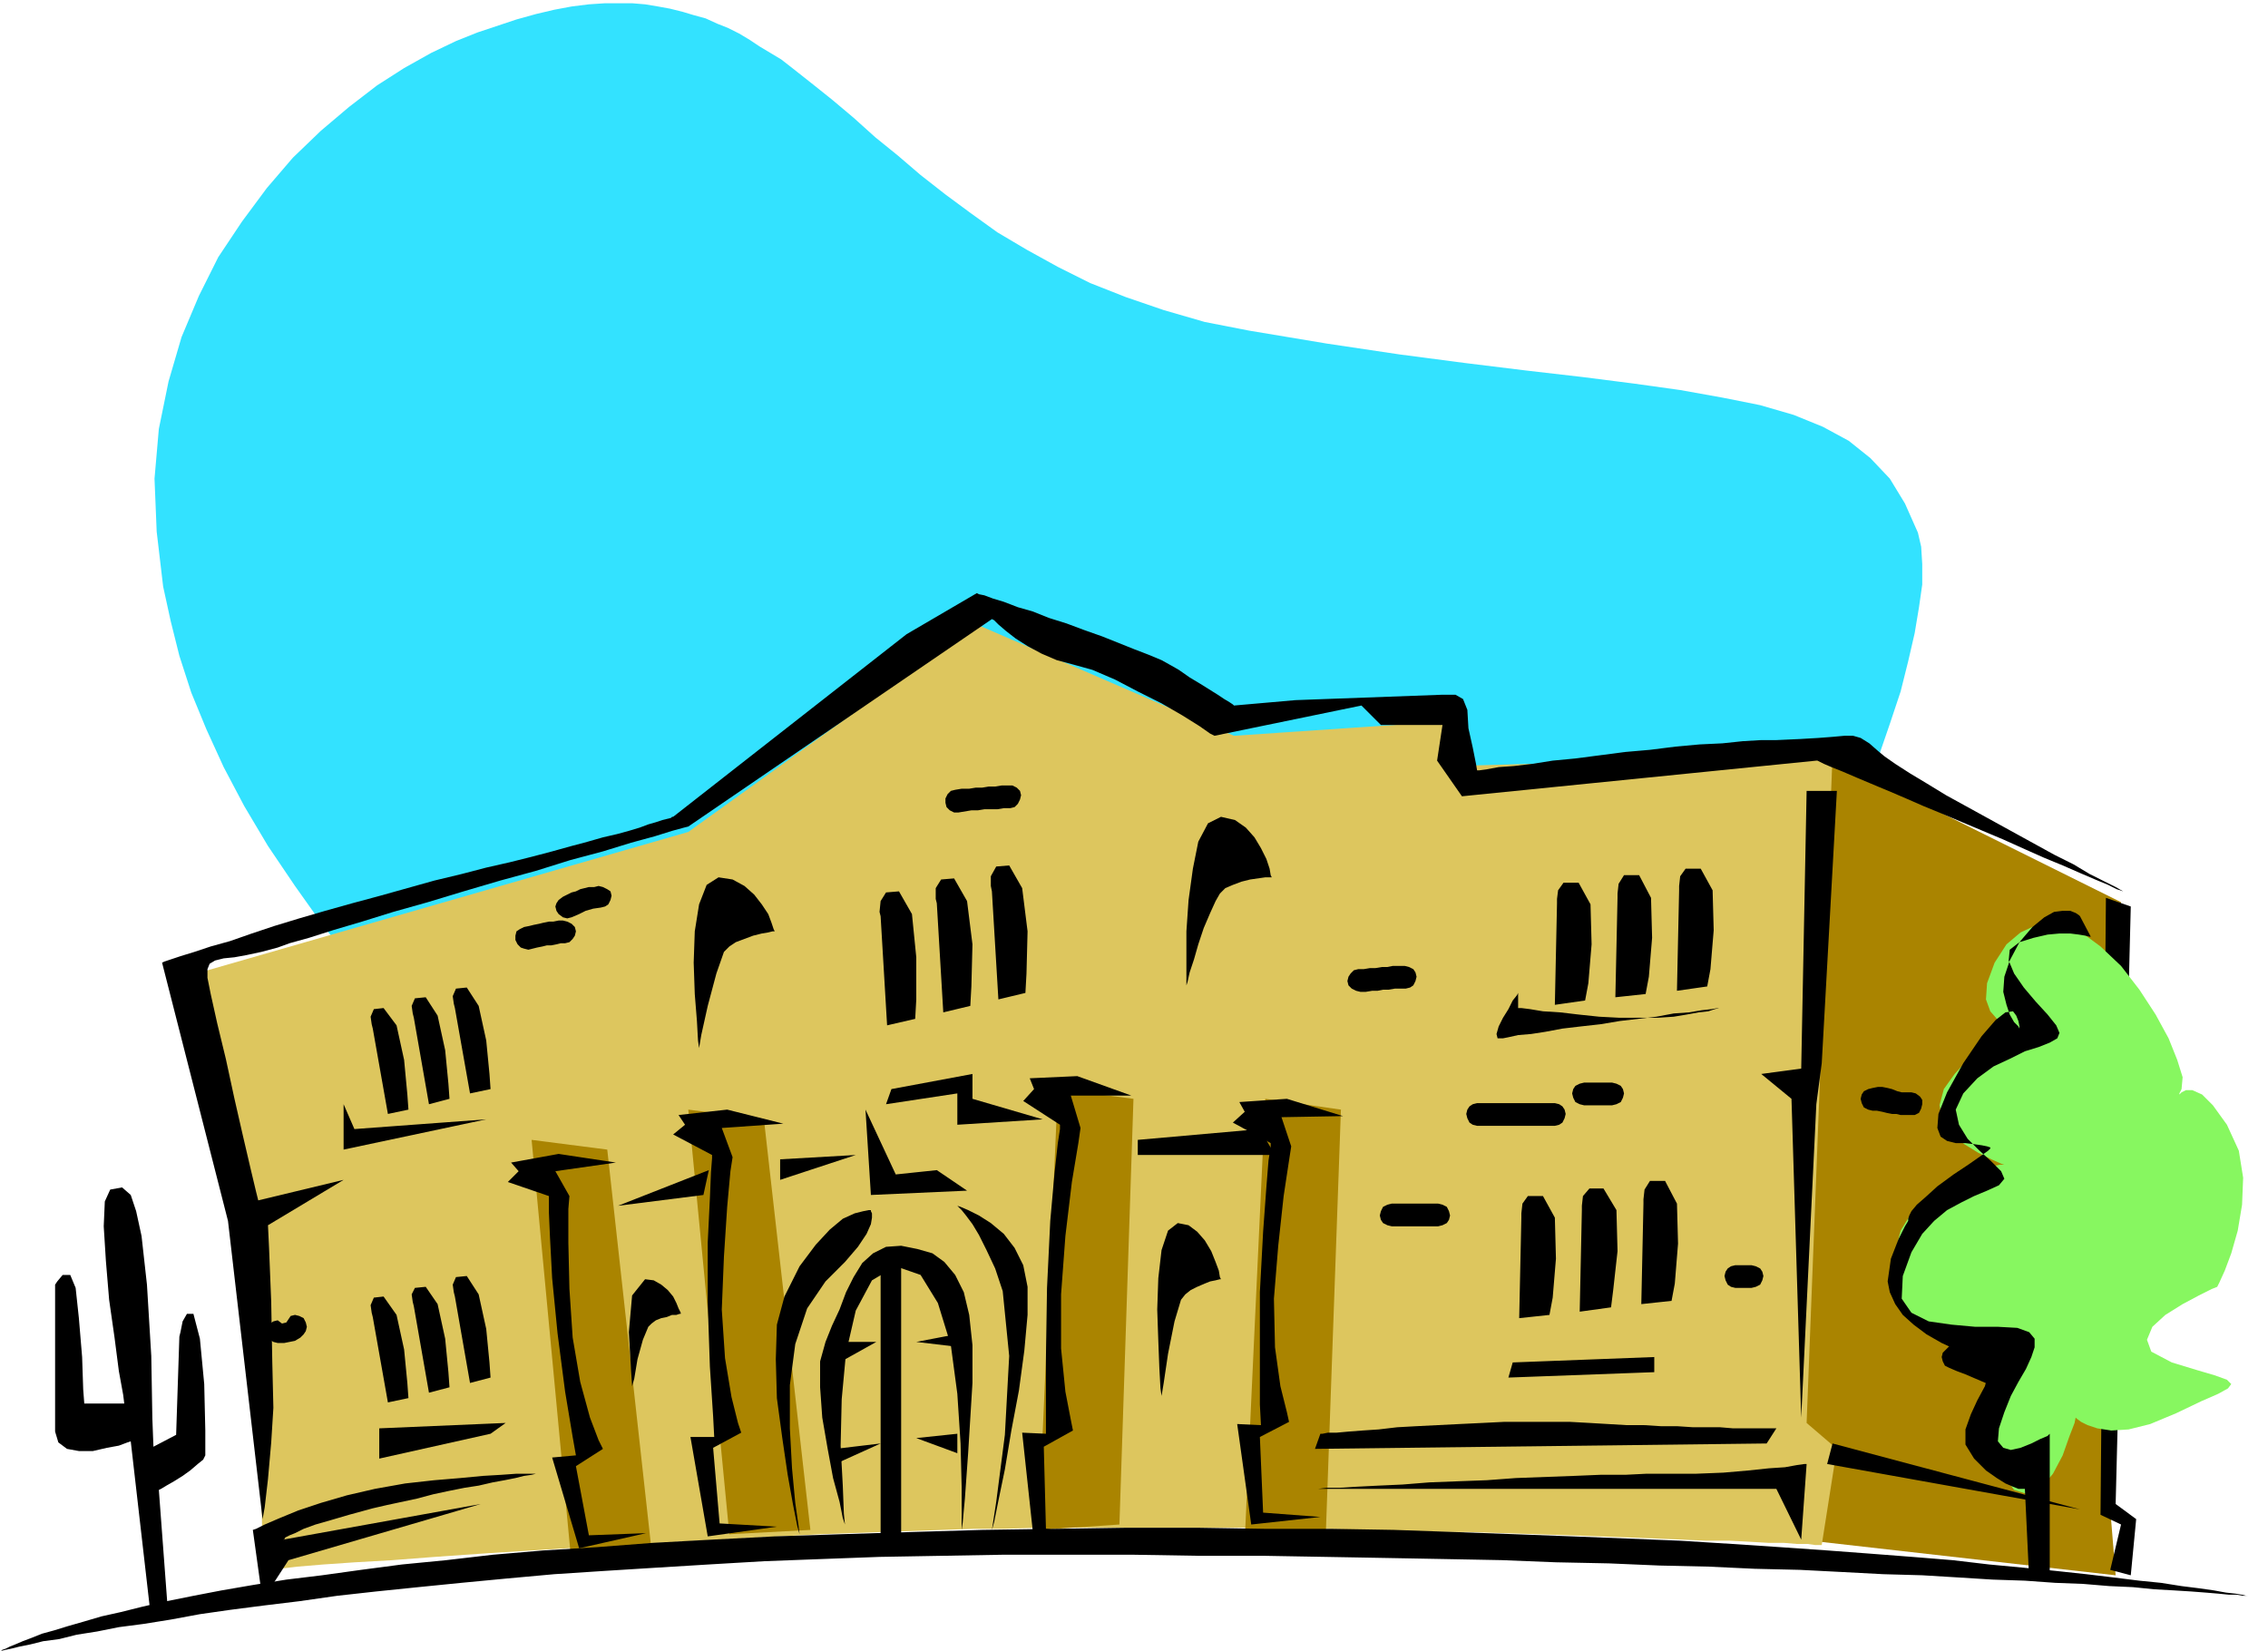
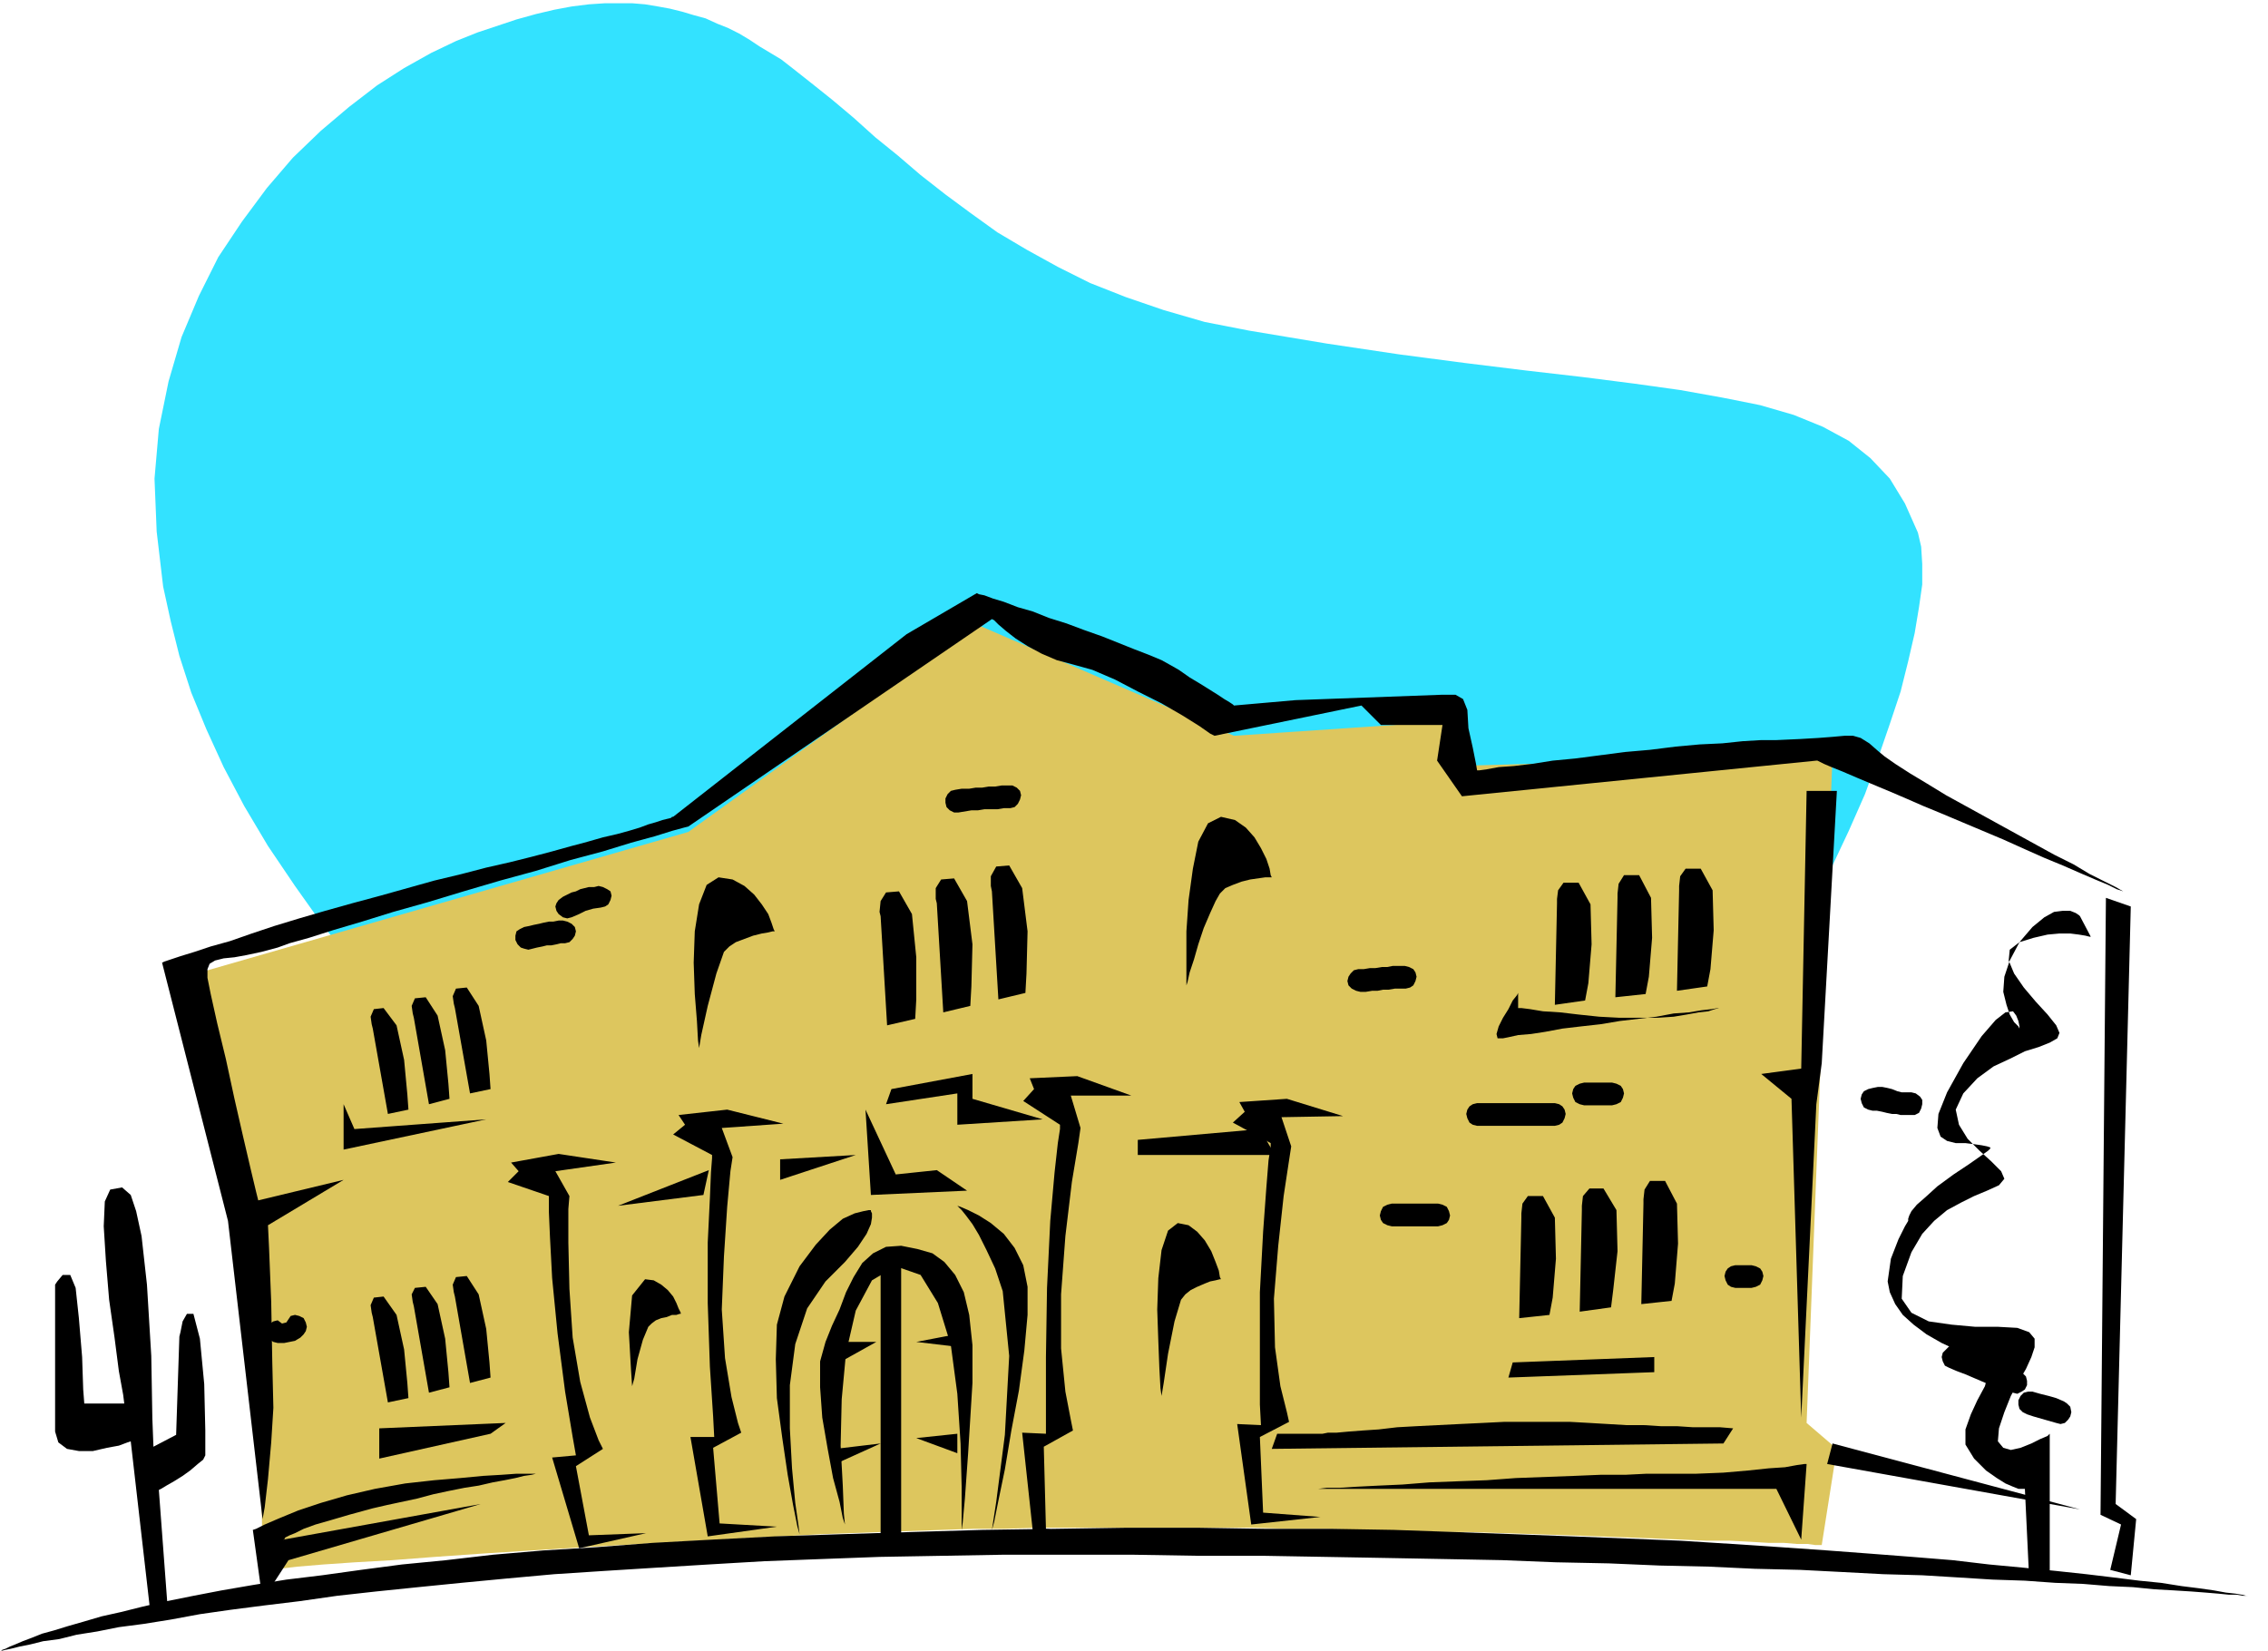
<svg xmlns="http://www.w3.org/2000/svg" fill-rule="evenodd" height="1.528in" preserveAspectRatio="none" stroke-linecap="round" viewBox="0 0 2099 1528" width="2.099in">
  <style>.pen1{stroke:none}.brush3{fill:#aa8400}.brush5{fill:#000}</style>
  <path class="pen1" style="fill:#33e2ff" d="m151 543-6-51-2-49 4-46 9-44 12-41 16-38 18-36 22-33 23-31 24-28 26-25 26-22 26-20 25-16 25-14 23-11 20-8 18-6 18-6 18-5 17-4 16-3 16-2 15-1h25l12 1 12 2 11 2 12 3 10 3 11 3 11 5 10 4 10 5 10 6 9 6 10 6 10 6 9 7 19 15 20 16 19 16 20 18 21 17 21 18 23 18 23 17 25 18 27 16 29 16 30 15 33 13 35 12 38 11 41 8 72 12 67 10 61 8 57 7 52 6 47 6 43 6 39 7 35 7 31 9 27 11 24 13 20 16 18 19 14 23 12 27 3 13 1 16v19l-3 21-4 24-6 26-7 28-10 30-11 32-12 33-15 34-16 34-17 36-20 36-20 36-23 36-23 36-26 35-26 34-29 34-29 33-31 31-33 29-34 28-35 26-36 23-38 21-39 18-40 15-41 12-43 9-44 5-27 1h-28l-27-2-29-3-29-6-29-6-29-9-30-10-31-12-30-14-32-16-31-18-32-20-32-22-33-25-33-26-52-44-47-43-44-42-41-41-37-41-34-40-31-39-27-38-25-37-22-37-19-36-16-35-14-34-11-34-8-32-7-32z" />
-   <path class="pen1 brush3" d="m1681 695-14 730 291 33-5-61 10-562-282-140z" />
  <path class="pen1" style="fill:#ddc65e" d="m243 1453-4-319-71-229 469-135 267-192 238 103 207-14-5 42 352-10-24 618 28 24-14 89h-6l-7-1h-10l-12-1h-14l-17-1-19-1h-21l-23-1-24-1-26-1-27-1-29-1-29-1-31-1-31-1h-33l-33-1-33-1-34-1h-34l-34-1H961l-31 1h-29l-29 1-57 2-56 2-56 3-56 3-54 3-52 3-49 3-47 3-43 3-39 3-35 2-29 2-24 2-17 2-11 1h-4z" />
-   <path class="pen1 brush3" d="m562 1064-70-9 37 393 75-4-42-380zm145-28-70-9 38 393 75-4-43-380zm342-19-70-9-18 408 75-5 13-394zm192 10-70-10-19 408 75-5 14-393z" />
-   <path class="pen1 brush5" d="m243 1406-32-276-61-239 2-1 6-2 9-3 13-4 15-5 18-5 20-7 21-7 23-7 24-7 25-7 26-7 25-7 25-7 25-6 23-6 22-5 20-5 19-5 18-5 15-4 14-4 13-3 11-3 10-3 8-3 7-2 6-2 4-1 4-1 1-1h1l216-169 65-38 2 1 5 1 8 3 10 3 13 5 14 4 15 6 16 5 16 6 17 6 15 6 15 6 13 5 12 5 9 5 7 4 10 7 10 6 8 5 8 5 6 4 5 3 3 2 1 1 57-5 136-5h12l7 4 4 10 1 17 4 18 3 15 1 6h2l7-1 11-2 14-1 17-2 19-3 21-2 23-3 23-3 23-2 24-3 22-2 21-1 19-2 17-1h14l22-1 17-1 13-1 11-1h8l7 2 8 5 8 7 6 5 10 7 14 9 15 9 18 11 20 11 20 11 20 11 20 11 20 11 18 9 15 9 14 7 10 5 7 4 2 1-2-1-6-2-8-4-12-5-14-6-16-7-17-7-18-8-20-9-19-8-19-8-19-8-17-7-16-7-14-6-12-5-19-8-14-6-10-4-7-3-4-2-2-1h-1l-328 33-23-33 5-33h-57l-18-18-136 28-4-2-10-7-16-10-19-11-22-11-21-11-21-9-18-5-15-4-14-6-13-7-11-7-9-7-7-6-4-4-2-1-281 192-4 1-11 3-16 5-22 6-26 8-30 8-32 10-33 9-34 10-33 10-32 9-29 9-27 8-22 7-18 5-11 4-15 4-14 3-11 2-10 1-8 2-5 3-2 5v8l3 15 6 27 8 33 8 37 8 35 7 30 5 21 2 8 79-19-70 42 1 21 2 50 1 56 1 42-2 32-3 34-3 26-2 11zm0 75-9-65 3-1 8-4 14-6 17-7 21-7 24-7 26-6 28-5 27-3 24-2 21-2 17-1 14-1h19-1l-4 1-7 1-8 2-10 2-11 2-13 3-13 2-15 3-14 3-15 4-14 3-14 3-13 3-11 3-11 3-17 5-14 4-11 4-8 4-5 2-4 2-1 2h-1l183-33-178 52-24 37zm979-154h2l5-1h8l11-1 13-1 15-1 17-2 18-1 20-1 20-1 21-1 20-1h61l18 1 17 1 17 1h16l16 1h15l15 1h25l12 1h40l-9 14-418 5 5-14zm-5 51h3l8-1h12l16-1 20-1 22-1 25-2 26-1 27-1 27-2 27-1 27-1 24-1h23l20-1h46l25-1 23-2 19-2 15-1 11-2 7-1h2l-5 70-23-47h-427zm479-42 229 61-234-42 5-19z" />
+   <path class="pen1 brush5" d="m243 1406-32-276-61-239 2-1 6-2 9-3 13-4 15-5 18-5 20-7 21-7 23-7 24-7 25-7 26-7 25-7 25-7 25-6 23-6 22-5 20-5 19-5 18-5 15-4 14-4 13-3 11-3 10-3 8-3 7-2 6-2 4-1 4-1 1-1h1l216-169 65-38 2 1 5 1 8 3 10 3 13 5 14 4 15 6 16 5 16 6 17 6 15 6 15 6 13 5 12 5 9 5 7 4 10 7 10 6 8 5 8 5 6 4 5 3 3 2 1 1 57-5 136-5h12l7 4 4 10 1 17 4 18 3 15 1 6h2l7-1 11-2 14-1 17-2 19-3 21-2 23-3 23-3 23-2 24-3 22-2 21-1 19-2 17-1h14l22-1 17-1 13-1 11-1h8l7 2 8 5 8 7 6 5 10 7 14 9 15 9 18 11 20 11 20 11 20 11 20 11 20 11 18 9 15 9 14 7 10 5 7 4 2 1-2-1-6-2-8-4-12-5-14-6-16-7-17-7-18-8-20-9-19-8-19-8-19-8-17-7-16-7-14-6-12-5-19-8-14-6-10-4-7-3-4-2-2-1h-1l-328 33-23-33 5-33h-57l-18-18-136 28-4-2-10-7-16-10-19-11-22-11-21-11-21-9-18-5-15-4-14-6-13-7-11-7-9-7-7-6-4-4-2-1-281 192-4 1-11 3-16 5-22 6-26 8-30 8-32 10-33 9-34 10-33 10-32 9-29 9-27 8-22 7-18 5-11 4-15 4-14 3-11 2-10 1-8 2-5 3-2 5v8l3 15 6 27 8 33 8 37 8 35 7 30 5 21 2 8 79-19-70 42 1 21 2 50 1 56 1 42-2 32-3 34-3 26-2 11zm0 75-9-65 3-1 8-4 14-6 17-7 21-7 24-7 26-6 28-5 27-3 24-2 21-2 17-1 14-1h19-1l-4 1-7 1-8 2-10 2-11 2-13 3-13 2-15 3-14 3-15 4-14 3-14 3-13 3-11 3-11 3-17 5-14 4-11 4-8 4-5 2-4 2-1 2h-1l183-33-178 52-24 37zm979-154h2l5-1h8l11-1 13-1 15-1 17-2 18-1 20-1 20-1 21-1 20-1h61l18 1 17 1 17 1h16l16 1h15l15 1h25l12 1l-9 14-418 5 5-14zm-5 51h3l8-1h12l16-1 20-1 22-1 25-2 26-1 27-1 27-2 27-1 27-1 24-1h23l20-1h46l25-1 23-2 19-2 15-1 11-2 7-1h2l-5 70-23-47h-427zm479-42 229 61-234-42 5-19z" />
  <path class="pen1 brush5" d="M2080 1477h-1l-4-1-6-1-9-1-11-2-14-2-16-2-19-3-20-2-24-3-25-3-28-3-30-3-32-3-34-4-37-3-39-3-40-3-43-3-45-3-48-3-49-2-51-2-53-2-55-2-57-2-59-1h-61l-62-1h-65l-66 1-68 1-67 2-64 2-61 2-58 3-55 3-52 4-49 3-47 4-43 5-41 4-38 5-36 5-33 4-31 5-29 5-26 5-25 5-22 5-20 5-18 4-17 5-14 4-13 4-11 3-10 4-8 3-7 3-5 2-4 2-3 1-1 1H0h1l4-1 5-1 8-2 10-2 12-3 15-2 16-4 19-3 20-4 23-3 25-4 27-5 28-4 31-4 33-4 35-5 36-4 39-4 40-4 42-4 44-4 46-3 48-3 49-3 51-3 53-2 54-2 57-1 57-1h121l61 1h60l57 1 56 1 54 1 53 1 50 2 49 1 47 2 45 1 43 2 42 1 39 2 38 2 36 1 33 2 32 2 30 1 28 2 26 1 24 2 22 1 20 2 18 1 16 1 13 1 12 1 10 1h7l6 1h4zM359 1031l-14-79-1-4-1-7 3-7 9-1 12 16 7 32 3 32 1 14-19 4zm38-9-14-80-1-4-1-7 3-7 10-1 11 17 7 32 3 31 1 14-19 5zm38-10-14-79-1-4-1-7 3-7 10-1 11 17 7 32 3 31 1 14-19 4zm-76 286-14-79-1-4-1-7 3-7 9-1 12 17 7 32 3 31 1 14-19 4zm38-9-14-80-1-4-1-7 3-6 10-1 11 16 7 32 3 31 1 14-19 5zm38-9-14-80-1-4-1-7 3-7 10-1 11 17 7 32 3 31 1 14-19 5zm386-331-6-101-1-4 1-10 5-8 12-1 12 21 4 40v39l-1 18-26 6zm52-12-6-101-1-4v-10l5-8 12-1 12 21 5 40-1 39-1 18-25 6zm51-12-6-100-1-5v-9l5-9 12-1 12 21 5 40-1 39-1 18-25 6zm515 5 2-94v-4l1-8 5-7h14l11 20 1 37-3 36-3 16-28 4zm56-7 2-92v-4l1-9 5-8h14l11 21 1 37-3 36-3 16-28 3zm57-6 2-93v-4l1-9 5-7h14l11 20 1 37-3 36-3 16-28 4zm-146 303 2-93v-4l1-9 5-7h14l11 20 1 38-3 36-3 16-28 3zm56-6 2-94v-4l1-9 6-7h13l12 20 1 38-4 36-2 16-29 4zm57-7 2-93v-4l1-9 5-8h14l11 21 1 37-3 37-3 16-28 3z" />
  <path class="pen1 brush5" d="m318 1022 10 23 122-9-132 28v-42zm33 300 117-5-14 10-103 23v-28zm1054-403v14h3l8 1 12 2 16 1 17 2 19 2 19 1h35l15-1 12-2 11-2 9-1 6-2 4-1h1-2l-6 1-9 1-12 2-14 1-16 3-17 2-17 2-18 3-18 2-17 2-16 3-13 2-12 1-9 2-5 1h-5l-1-4 2-7 4-8 5-8 4-8 4-5 1-2zm-5 342 131-5v14l-135 5 4-14zM887 752l6-1 6-1h6l6-1h12l6-1h6l4-1 3-3 2-4 1-4-1-4-3-3-4-2h-10l-6 1h-6l-6 1h-6l-6 1h-7l-6 1-4 1-3 3-2 4v4l1 4 3 3 4 2h4zm372 166h5l6-1h5l5-1h5l6-1h10l4-1 3-2 2-4 1-4-1-4-2-3-4-2-4-1h-11l-5 1h-5l-6 1h-5l-6 1h-5l-4 1-3 3-2 3-1 4 1 4 3 3 4 2 4 1zm-770-39 4-1 4-1 5-1 4-1h4l5-1 4-1h4l4-1 3-3 2-3 1-4-1-4-3-3-4-2-4-1h-4l-5 1h-4l-5 1-4 1-5 1-4 1-5 1-4 2-3 2-1 4v4l2 4 3 3 3 1 4 1zm40-30 7-3 6-3 7-2 7-1 4-1 3-2 2-4 1-4-1-4-3-2-4-2-4-1-4 1h-5l-4 1-4 1-4 2-4 1-4 2-4 2-4 3-2 3-1 3 1 4 2 3 4 3 4 1 4-1zm-272 394h6l5-1 5-1 5-3 3-3 2-3 1-4-1-4-2-4-4-2-4-1-4 1-2 3-2 3-4 1-4-3-4 1-3 2-2 4-1 4 1 4 2 3 3 2 4 1zm1031-108h43l4-1 4-2 2-3 1-4-1-4-2-4-4-2-4-1h-43l-4 1-4 2-2 4-1 4 1 4 2 3 4 2 4 1zm79-93h72l4-1 3-2 2-4 1-4-1-4-2-3-3-2-4-1h-72l-4 1-3 2-2 3-1 4 1 4 2 4 3 2 4 1zm99-19h26l4-1 4-2 2-4 1-4-1-4-2-3-4-2-4-1h-26l-4 1-4 2-2 3-1 4 1 4 2 4 4 2 4 1zm140 169h15l4-1 4-2 2-4 1-4-1-4-2-3-4-2-4-1h-15l-4 1-3 2-2 3-1 4 1 4 2 4 3 2 4 1zm127-164h4l5 1 4 1 5 1h4l4 1h13l4-2 2-4 1-4v-4l-2-3-4-3-4-1h-9l-4-1-5-2-4-1-5-1h-4l-5 1-4 1-4 2-2 3-1 4 1 4 2 4 4 2 4 1zm71 238 7 3 8 3 7 3 7 3 7 3 8 3 7 3 8 2 4 1 4-2 3-2 2-4v-4l-1-4-3-3-3-2-7-2-8-3-7-2-7-3-7-3-7-3-7-3-7-3-4-1h-4l-3 3-3 3-1 4 1 4 2 4 4 2zm72 43 6 2 7 2 7 2 7 2 4 1 4-1 3-3 2-3 1-4-1-5-3-3-3-2-7-3-7-2-8-2-7-2h-4l-4 1-3 3-2 4v4l1 4 3 3 4 2zM647 970l-1-7-1-18-2-25-1-29 1-29 4-25 7-18 11-7 13 2 11 6 9 8 7 9 6 9 3 8 2 6 1 2h-2l-4 1-6 1-8 2-8 3-8 3-6 4-5 5-7 20-8 30-6 27-2 12zm-62 313-1-15-2-35 3-34 12-15 8 1 7 4 6 5 5 6 3 6 2 5 2 4v1h-1l-3 1h-4l-5 2-5 1-5 2-4 3-3 3-5 12-5 18-3 18-2 7zm490 9-1-7-1-18-1-26-1-29 1-29 3-26 6-18 9-7 10 2 8 6 7 8 6 10 4 10 3 8 1 6 1 2h-1l-4 1-5 1-5 2-7 3-6 3-5 4-4 5-6 20-6 30-4 27-2 12zm23-380v-50l2-29 4-29 5-25 9-17 12-6 13 3 10 7 8 9 6 10 5 10 3 9 1 6 1 2h-6l-7 1-7 1-8 2-8 3-7 3-5 5-4 7-5 11-6 14-5 15-4 14-4 12-2 9-1 3z" />
  <path class="pen1 brush5" d="m598 1419-53 2-12-64 25-16-4-8-8-21-9-33-7-41-3-45-1-43v-31l1-12-13-23 56-8-53-8-44 8 7 8-10 10 38 13v15l1 23 2 38 5 51 7 54 7 42 3 17-22 2 25 84 62-14zm57 3-16-92h22l-1-19-3-46-2-59v-56l2-41 1-24 1-13v-3l-36-19 11-9-6-9 45-5 52 13-57 4 10 27-2 13-3 33-3 46-2 49 3 45 6 36 6 24 3 9-26 14 6 70 53 3-64 9zm302 6-11-102 22 1v-71l1-64 3-62 4-45 3-27 2-13v-4l-34-22 10-11-4-10 44-2 50 18h-56l9 30-2 14-6 36-6 50-4 54v50l4 40 5 26 2 10-27 15 2 76 53 6-64 7zm201-17-13-93 22 1-1-19v-104l3-56 3-41 2-25 2-13v-3l-35-19 11-10-5-9 44-3 52 16-57 1 9 27-2 13-5 33-5 46-4 49 1 45 5 36 6 24 2 9-27 14 3 70 53 4-64 7zm-357-384 5 79 89-4-28-19-38 4-28-60z" />
  <path class="pen1 brush5" d="m820 1022 66-10v29l79-5-65-19v-23l-75 14-5 14zm233 33 113-10 14 24h-127v-14zm-331 18 70-4-70 23v-19zm-150 43 84-33-5 23-79 10zm234 4h-2l-5 1-8 2-11 5-12 10-13 14-15 20-14 28-7 26-1 32 1 36 5 37 5 34 5 28 4 20 2 7-1-8-3-21-3-32-2-37v-40l5-38 11-33 17-25 18-18 12-14 8-12 4-9 1-6v-4l-1-2v-1zm80-4 1 1 3 3 4 5 6 8 6 10 7 14 8 17 7 21 6 60-4 73-8 62-4 26 2-7 4-20 6-29 6-36 7-37 5-37 3-33v-26l-4-20-8-16-10-13-12-10-11-7-10-5-7-3-3-1z" />
  <path class="pen1 brush5" d="m782 1411-2-6-3-15-6-22-5-27-5-29-2-28v-24l5-18 6-15 7-15 6-16 7-14 8-13 10-9 12-6 14-1 15 3 14 4 11 8 10 12 8 16 5 21 3 28v35l-4 65-3 42-2 22-1 7v-40l-1-40-3-46-6-45-12-39-16-26-23-8-22 13-15 28-9 39-4 43-1 43 2 37 1 26 1 10z" />
  <path class="pen1 brush5" d="M782 1242h29l-43 24 14-24zm-9 99 42-5-42 19v-14zm113-14-38 4 38 14v-18zm-38-85 47-9-5 14-42-5zm-14 178v-258h-19v258h19zm838-688-5 257-37 5 28 23 9 295 14-290 5-38 14-252h-28zM139 1491l-18-157-3 1-8 3-11 2-13 3H73l-11-2-8-6-3-10v-136l2-3 5-6h7l5 12 3 28 3 36 1 30 1 13h37l-1-8-4-22-4-31-5-35-3-36-2-32 1-23 5-11 11-2 8 7 5 15 5 23 5 45 4 66 1 58 1 26 21-11 3-91 1-4 2-10 4-7h6l6 23 4 42 1 43v23l-2 4-5 4-7 6-7 5-8 5-7 4-5 3-2 1 8 107-16 5zm1810-660-5 571 19 9-10 42 19 5 5-52-19-14 14-553-23-8z" />
-   <path class="pen1" style="fill:#87f760" d="m1925 862 19 14 19 18 17 22 15 23 12 22 8 20 5 16-1 11-2 4v1l2-2 4-2h6l9 4 10 10 13 18 11 24 4 25-1 25-4 24-6 21-6 16-5 11-2 4-5 2-12 6-15 8-16 10-12 11-5 12 4 11 19 10 23 7 17 5 11 4 4 4-3 4-9 5-16 7-23 11-24 10-20 5-16 1-13-2-9-3-6-3-4-3-1-1-1 5-5 13-6 17-9 17-11 13-12 6-13-4-14-20-9-27-2-24 4-21 7-17 9-14 9-10 7-7 3-2h-6l-15 1-22-1-24-3-24-7-20-13-12-20-3-27 7-28 13-21 17-16 18-11 18-7 15-4 11-2h4l-3-1-9-4-12-6-13-8-12-10-8-12-3-14 4-15 10-14 11-12 13-9 12-7 11-5 10-3 6-1 2-1h-2l-6-2-9-4-8-6-7-8-4-11 1-15 7-19 11-17 13-11 13-6 13-2 11 1 10 3 6 2 2 1z" />
  <path class="pen1 brush5" d="m1925 848-1-1-3-2-5-2h-7l-8 1-9 5-11 9-12 14-9 17-5 15-1 14 3 12 3 9 4 7 4 4 1 2v-2l-1-5-2-5-3-4-7 1-9 7-13 15-17 25-15 27-8 20-1 13 3 8 6 4 8 2h9l8 1 7 1 5 1 3 1v1l-2 2-7 5-10 7-15 10-15 11-11 10-8 7-5 6-2 4-1 3v2l-3 5-6 12-7 18-3 21 2 10 5 11 7 10 10 9 12 9 14 8 15 7 15 6 11 7 2 9-3 11-7 13-6 13-5 14v14l8 13 11 11 10 7 8 5 7 3 5 2h6l4 84h19v-135l-2 2-7 3-8 4-10 4-9 2-7-2-5-6 1-12 5-15 6-15 7-13 7-12 5-11 3-9v-8l-5-6-11-4-18-1h-21l-22-2-21-3-16-8-9-13 1-21 8-22 10-17 11-12 12-10 13-7 12-6 12-5 11-5 5-6-3-7-9-9-11-10-11-11-8-13-3-14 7-15 13-14 15-11 15-7 14-7 13-4 10-4 7-4 2-5-3-7-8-10-11-12-11-13-9-13-5-12 1-10 9-7 13-4 13-3 11-1h10l8 1 6 1 4 1h1l-10-19z" />
</svg>